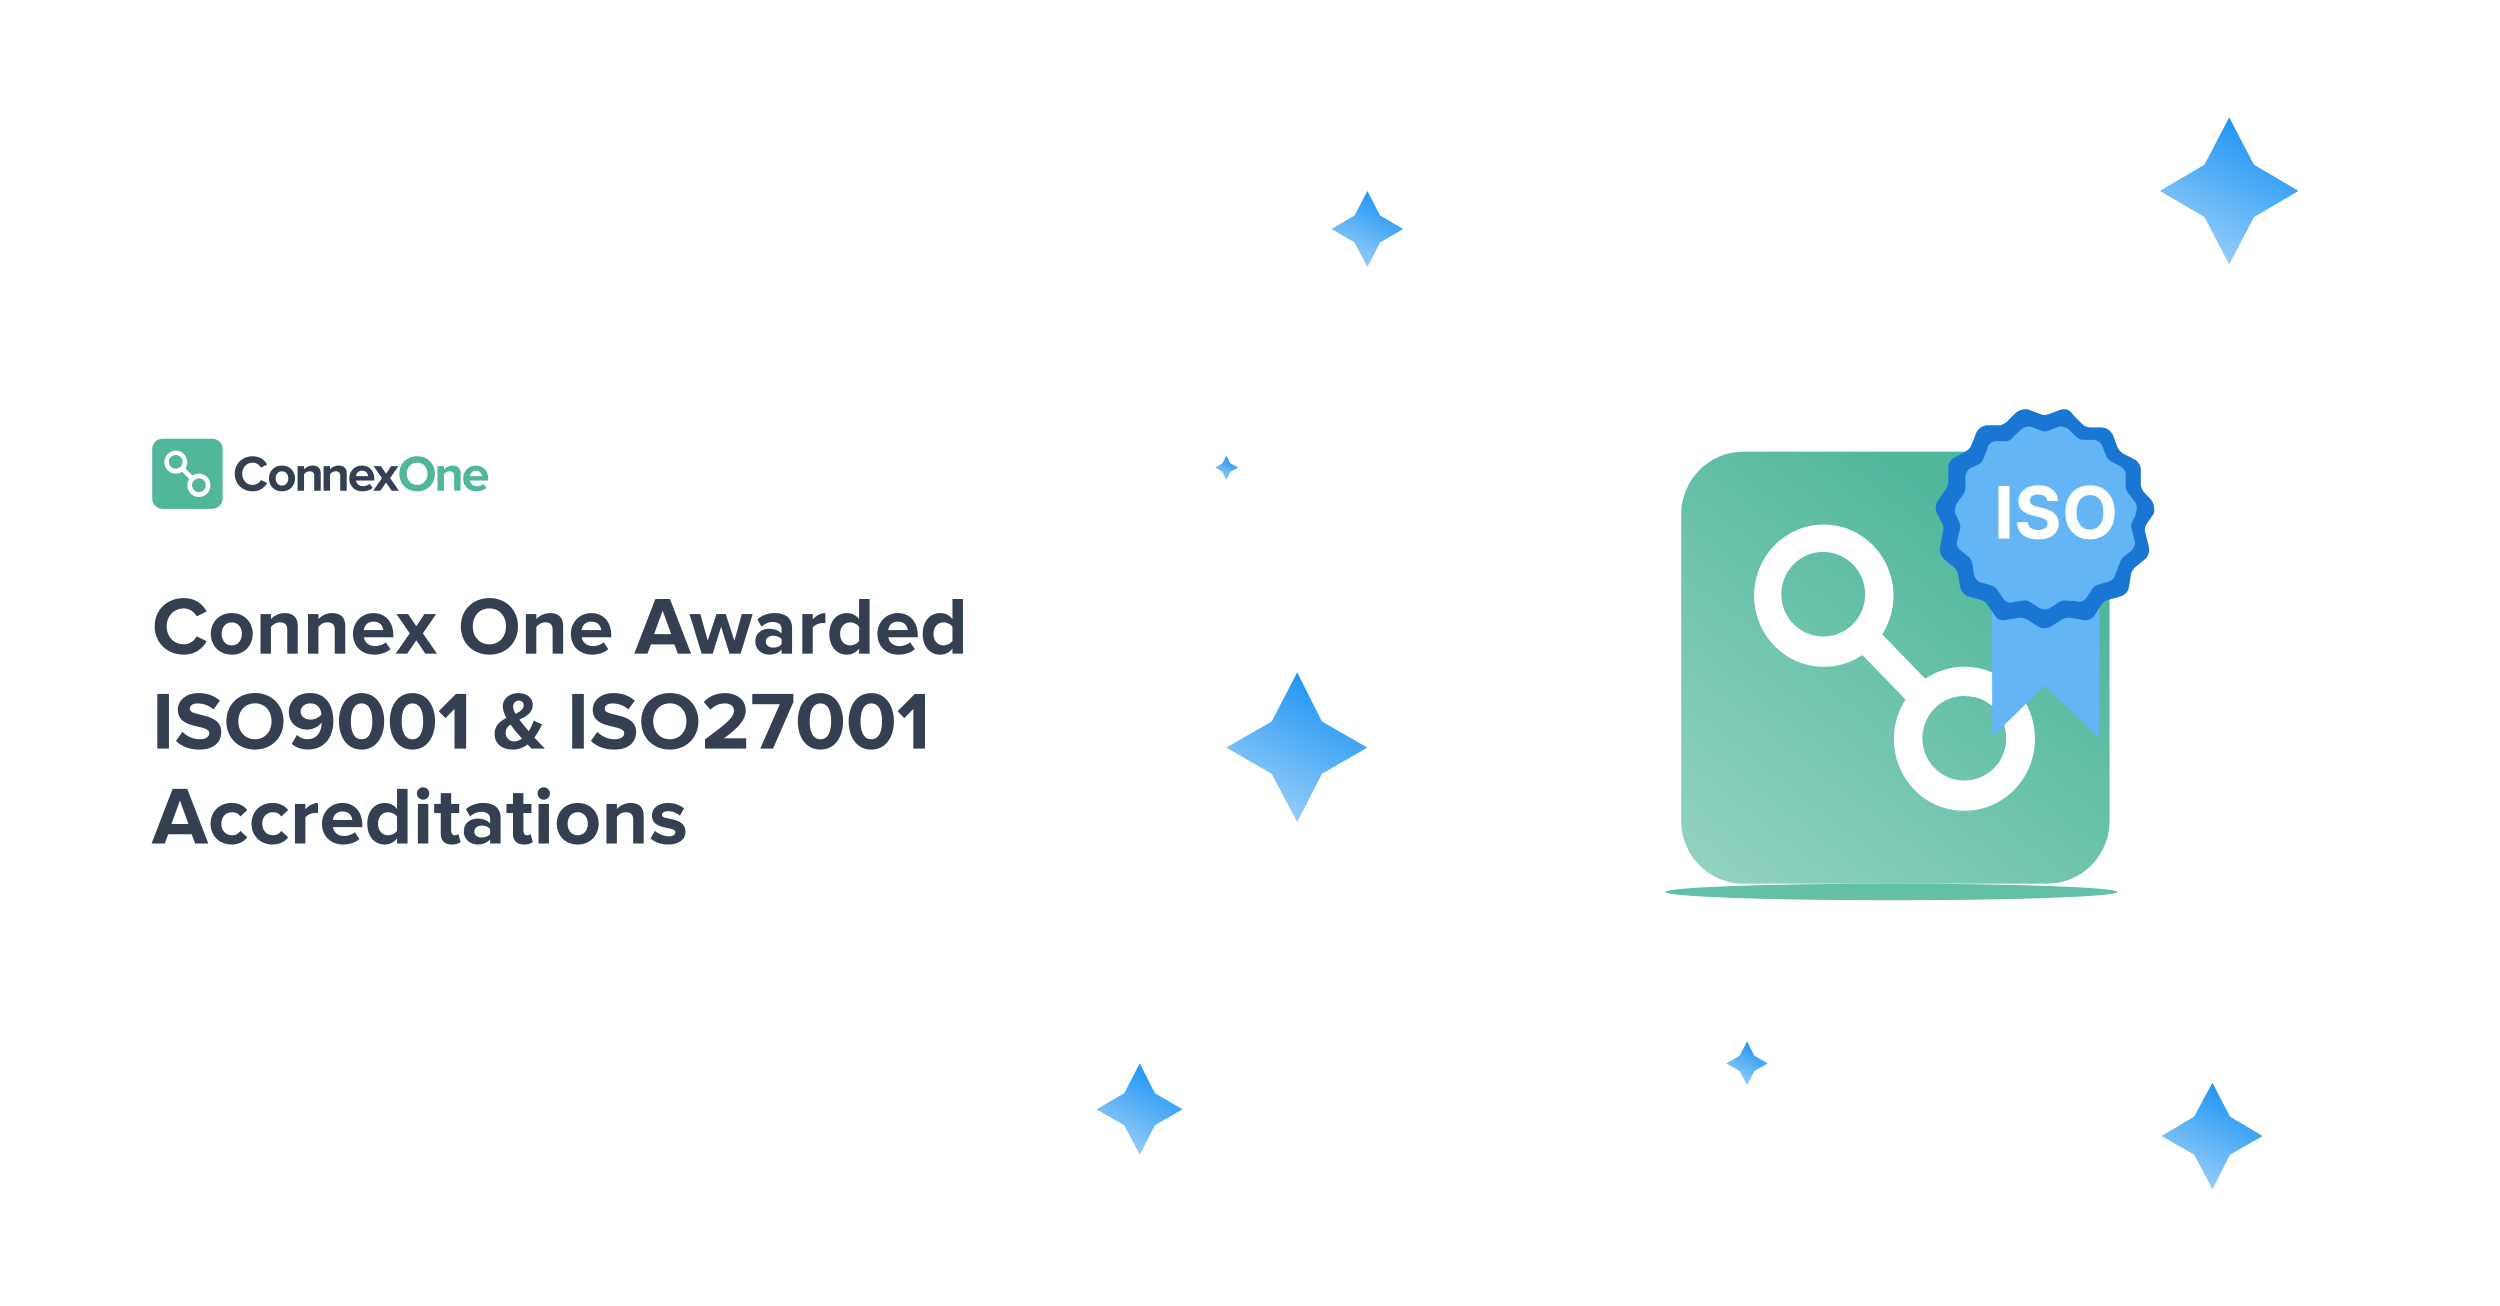
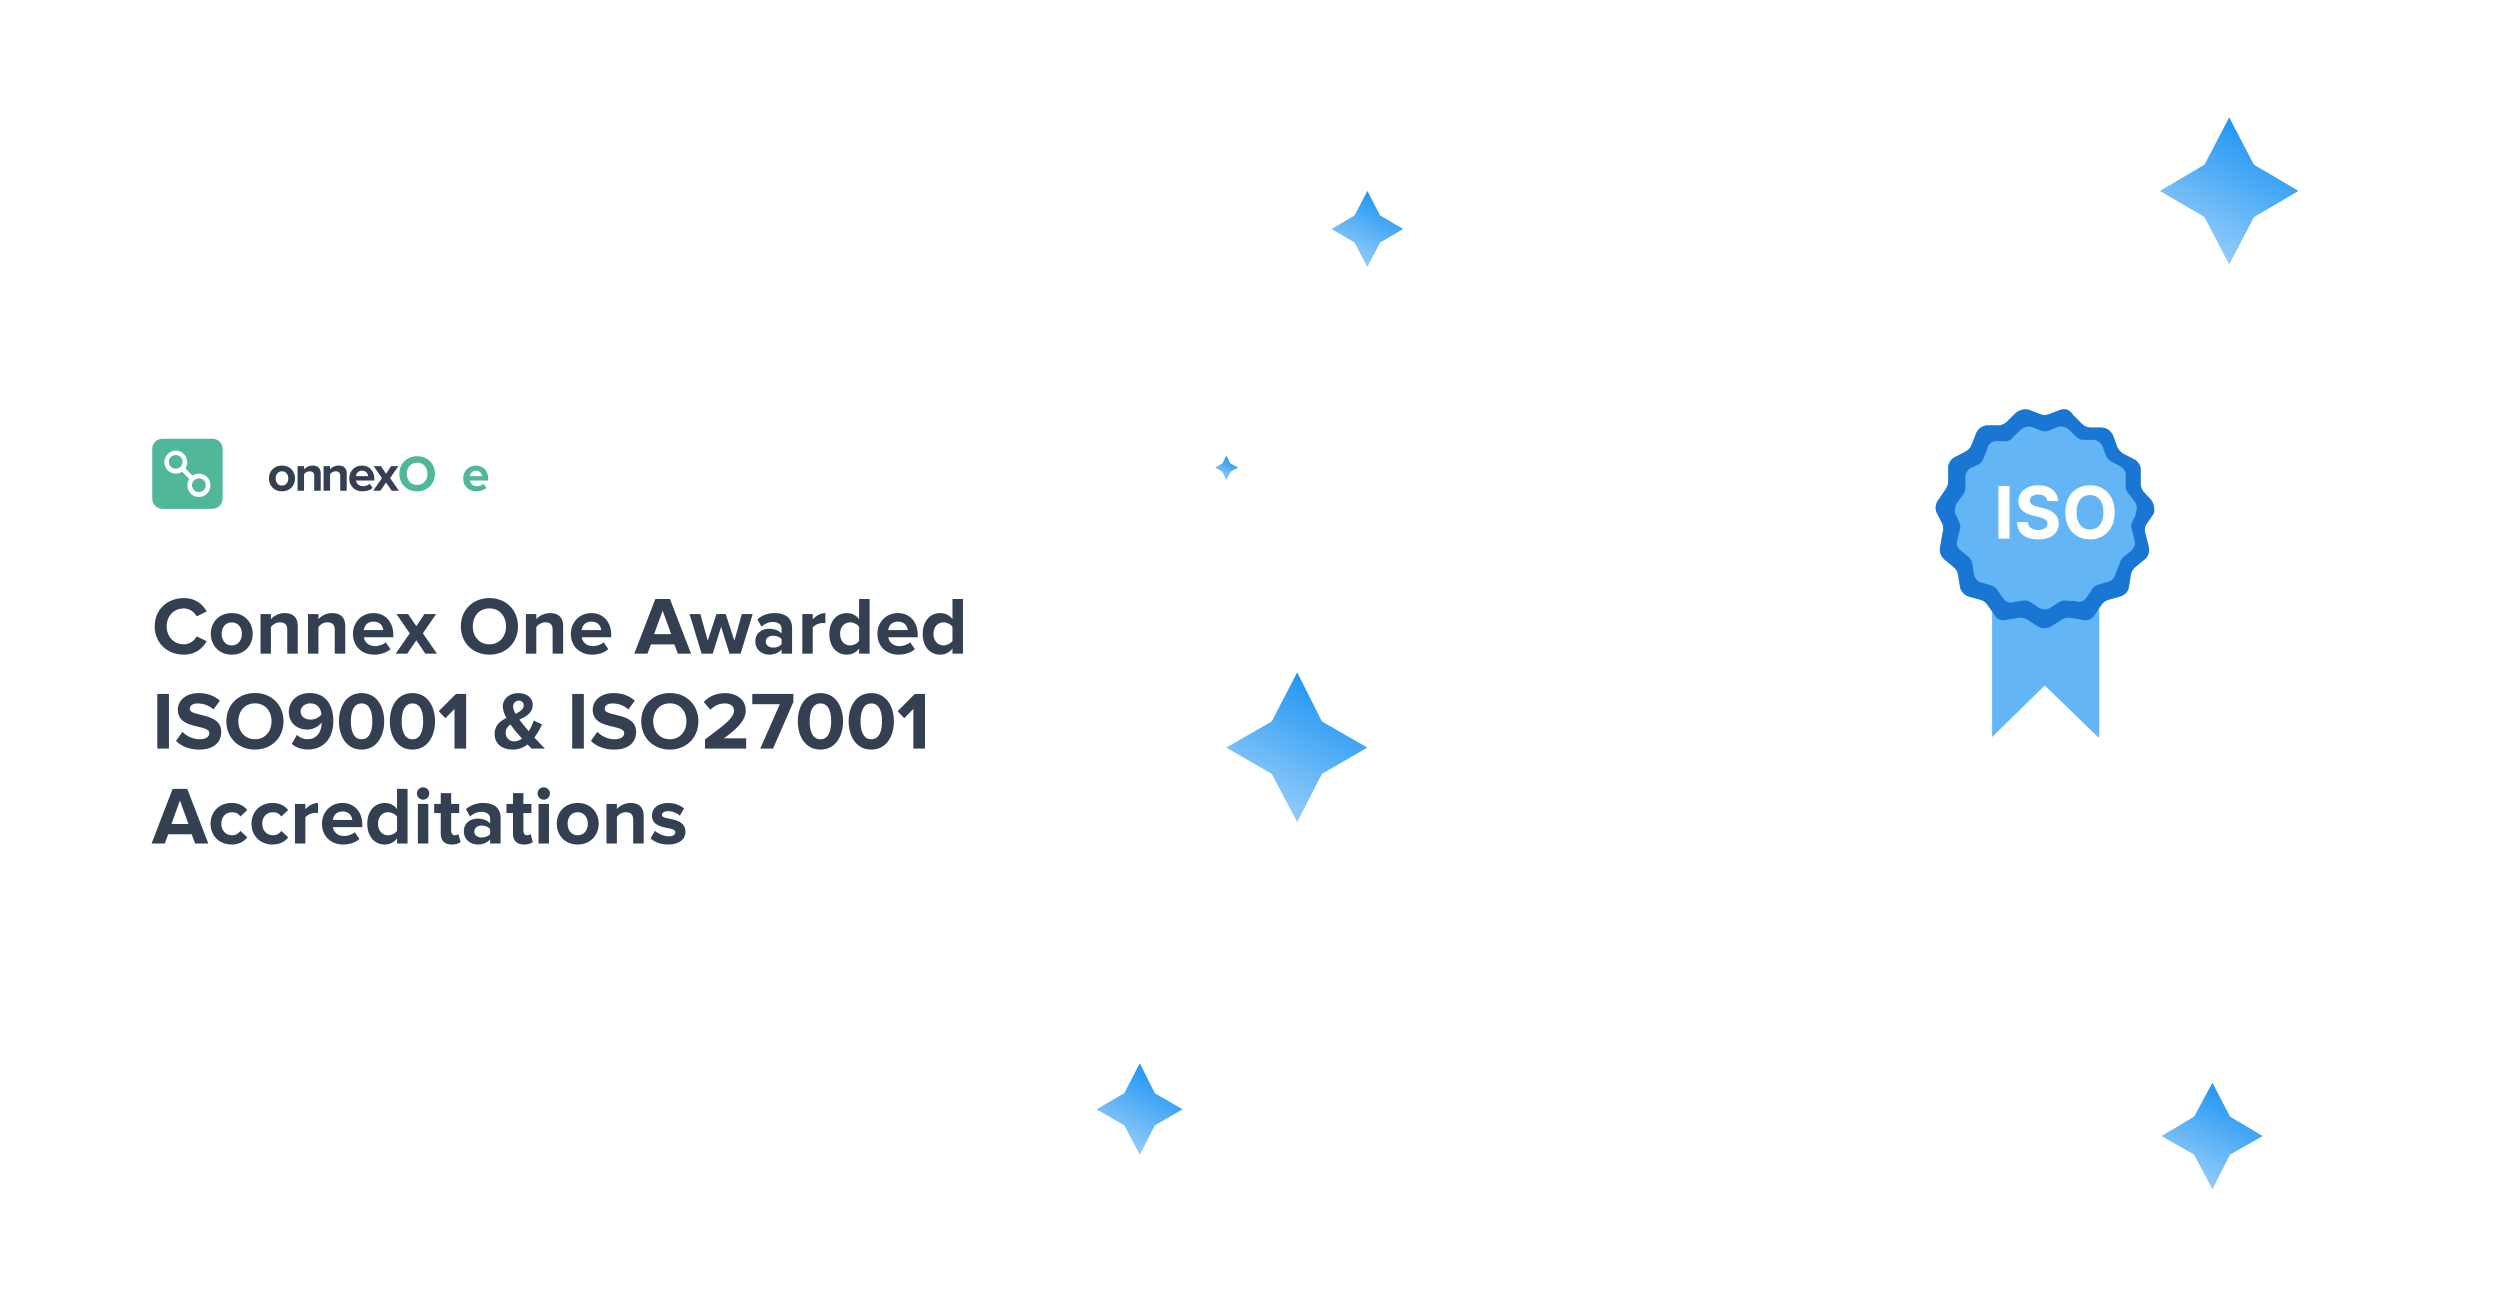
<svg xmlns="http://www.w3.org/2000/svg" width="1975" height="1032" viewBox="0 0 1975 1032" fill="none">
  <g clip-path="url(#clip0_2306_42195)">
    <rect width="1975" height="1032" fill="white" />
    <path d="M145.264 517.18C132.243 517.18 122.203 508.111 122.203 494.831C122.203 481.486 132.243 472.482 145.264 472.482C154.722 472.482 160.228 477.599 163.273 483.041L155.37 486.928C153.556 483.429 149.669 480.644 145.264 480.644C137.361 480.644 131.66 486.668 131.66 494.831C131.66 502.993 137.361 509.017 145.264 509.017C149.669 509.017 153.556 506.232 155.37 502.734L163.273 506.556C160.228 511.933 154.722 517.18 145.264 517.18ZM183.065 517.18C172.765 517.18 166.546 509.6 166.546 500.726C166.546 491.851 172.765 484.336 183.065 484.336C193.429 484.336 199.648 491.851 199.648 500.726C199.648 509.6 193.429 517.18 183.065 517.18ZM183.065 509.86C188.247 509.86 191.097 505.649 191.097 500.726C191.097 495.867 188.247 491.657 183.065 491.657C177.947 491.657 175.097 495.867 175.097 500.726C175.097 505.649 177.947 509.86 183.065 509.86ZM235.225 516.402H226.933V497.487C226.933 493.146 224.666 491.657 221.168 491.657C217.929 491.657 215.467 493.47 214.042 495.284V516.402H205.815V485.114H214.042V489.13C216.05 486.798 219.937 484.336 224.99 484.336C231.921 484.336 235.225 488.223 235.225 494.312V516.402ZM272.739 516.402H264.447V497.487C264.447 493.146 262.18 491.657 258.682 491.657C255.443 491.657 252.981 493.47 251.556 495.284V516.402H243.329V485.114H251.556V489.13C253.564 486.798 257.451 484.336 262.504 484.336C269.435 484.336 272.739 488.223 272.739 494.312V516.402ZM295.548 517.18C286.025 517.18 278.835 510.767 278.835 500.726C278.835 491.657 285.572 484.336 295.03 484.336C304.423 484.336 310.706 491.333 310.706 501.503V503.446H287.45C288.033 507.268 291.143 510.443 296.455 510.443C299.111 510.443 302.738 509.341 304.747 507.398L308.439 512.839C305.33 515.69 300.406 517.18 295.548 517.18ZM302.803 497.746C302.544 494.766 300.471 491.073 295.03 491.073C289.912 491.073 287.709 494.636 287.386 497.746H302.803ZM345.217 516.402H336.018L328.892 505.843L321.702 516.402H312.568L323.71 500.337L313.215 485.114H322.414L328.892 494.701L335.305 485.114H344.504L334.075 500.337L345.217 516.402ZM386.659 517.18C373.573 517.18 364.051 507.851 364.051 494.831C364.051 481.81 373.573 472.482 386.659 472.482C399.68 472.482 409.202 481.81 409.202 494.831C409.202 507.851 399.68 517.18 386.659 517.18ZM386.659 509.017C394.627 509.017 399.744 502.863 399.744 494.831C399.744 486.733 394.627 480.644 386.659 480.644C378.626 480.644 373.509 486.733 373.509 494.831C373.509 502.863 378.626 509.017 386.659 509.017ZM444.873 516.402H436.581V497.487C436.581 493.146 434.314 491.657 430.816 491.657C427.577 491.657 425.115 493.47 423.69 495.284V516.402H415.463V485.114H423.69V489.13C425.698 486.798 429.585 484.336 434.638 484.336C441.569 484.336 444.873 488.223 444.873 494.312V516.402ZM467.682 517.18C458.159 517.18 450.969 510.767 450.969 500.726C450.969 491.657 457.706 484.336 467.164 484.336C476.557 484.336 482.84 491.333 482.84 501.503V503.446H459.585C460.168 507.268 463.277 510.443 468.589 510.443C471.245 510.443 474.873 509.341 476.881 507.398L480.573 512.839C477.464 515.69 472.541 517.18 467.682 517.18ZM474.937 497.746C474.678 494.766 472.605 491.073 467.164 491.073C462.046 491.073 459.844 494.636 459.52 497.746H474.937ZM545.908 516.402H535.478L532.758 509.082H514.231L511.51 516.402H501.08L517.729 473.194H529.26L545.908 516.402ZM530.231 500.985L523.494 482.393L516.757 500.985H530.231ZM585.095 516.402H576.285L569.677 495.09L563.07 516.402H554.26L544.737 485.114H553.288L559.118 506.167L565.985 485.114H573.305L580.171 506.167L586.002 485.114H594.617L585.095 516.402ZM625.746 516.402H617.454V513.099C615.316 515.69 611.624 517.18 607.543 517.18C602.555 517.18 596.725 513.811 596.725 506.815C596.725 499.43 602.555 496.709 607.543 496.709C611.753 496.709 615.381 498.07 617.454 500.531V496.58C617.454 493.406 614.733 491.333 610.587 491.333C607.284 491.333 604.174 492.628 601.583 495.025L598.344 489.26C602.166 485.826 607.089 484.336 612.013 484.336C619.203 484.336 625.746 487.187 625.746 496.191V516.402ZM610.847 511.609C613.503 511.609 616.094 510.702 617.454 508.888V505.001C616.094 503.187 613.503 502.216 610.847 502.216C607.608 502.216 604.952 503.965 604.952 506.945C604.952 509.924 607.608 511.609 610.847 511.609ZM642.068 516.402H633.841V485.114H642.068V489.324C644.336 486.604 648.158 484.336 652.044 484.336V492.369C651.461 492.24 650.749 492.175 649.777 492.175C647.056 492.175 643.429 493.729 642.068 495.738V516.402ZM686.983 516.402H678.692V512.386C676.23 515.495 672.861 517.18 669.039 517.18C661.201 517.18 655.177 511.22 655.177 500.726C655.177 490.555 661.072 484.336 669.039 484.336C672.732 484.336 676.23 485.891 678.692 489.13V473.194H686.983V516.402ZM671.631 509.86C674.351 509.86 677.331 508.37 678.692 506.297V495.219C677.331 493.146 674.351 491.657 671.631 491.657C666.902 491.657 663.663 495.349 663.663 500.726C663.663 506.167 666.902 509.86 671.631 509.86ZM709.847 517.18C700.324 517.18 693.133 510.767 693.133 500.726C693.133 491.657 699.871 484.336 709.328 484.336C718.721 484.336 725.005 491.333 725.005 501.503V503.446H701.749C702.332 507.268 705.442 510.443 710.754 510.443C713.409 510.443 717.037 509.341 719.045 507.398L722.738 512.839C719.628 515.69 714.705 517.18 709.847 517.18ZM717.102 497.746C716.843 494.766 714.77 491.073 709.328 491.073C704.211 491.073 702.008 494.636 701.684 497.746H717.102ZM760.746 516.402H752.454V512.386C749.993 515.495 746.624 517.18 742.802 517.18C734.964 517.18 728.939 511.22 728.939 500.726C728.939 490.555 734.834 484.336 742.802 484.336C746.495 484.336 749.993 485.891 752.454 489.13V473.194H760.746V516.402ZM745.393 509.86C748.114 509.86 751.094 508.37 752.454 506.297V495.219C751.094 493.146 748.114 491.657 745.393 491.657C740.665 491.657 737.426 495.349 737.426 500.726C737.426 506.167 740.665 509.86 745.393 509.86ZM133.474 591.402H124.275V548.194H133.474V591.402ZM157.469 592.18C149.113 592.18 143.153 589.394 139.072 585.313L144.125 578.123C147.169 581.297 151.898 584.017 157.858 584.017C162.976 584.017 165.373 581.75 165.373 579.224C165.373 571.709 140.497 576.956 140.497 560.697C140.497 553.506 146.716 547.547 156.886 547.547C163.753 547.547 169.454 549.619 173.729 553.571L168.612 560.438C165.113 557.199 160.449 555.709 156.044 555.709C152.158 555.709 149.955 557.393 149.955 559.984C149.955 566.786 174.766 562.187 174.766 578.317C174.766 586.22 169.065 592.18 157.469 592.18ZM201.43 592.18C188.344 592.18 178.821 582.851 178.821 569.831C178.821 556.81 188.344 547.482 201.43 547.482C214.45 547.482 223.973 556.81 223.973 569.831C223.973 582.851 214.45 592.18 201.43 592.18ZM201.43 584.017C209.397 584.017 214.515 577.863 214.515 569.831C214.515 561.733 209.397 555.644 201.43 555.644C193.397 555.644 188.279 561.733 188.279 569.831C188.279 577.863 193.397 584.017 201.43 584.017ZM243.19 592.115C237.942 592.115 233.537 590.366 230.493 587.645L234.574 580.584C236.906 582.787 239.368 583.953 243.19 583.953C250.315 583.953 254.008 577.928 254.008 571.774C254.008 571.45 254.008 571.126 254.008 570.802C251.935 573.717 247.595 576.373 242.866 576.373C235.092 576.373 228.161 571.515 228.161 562.316C228.161 553.895 234.833 547.482 244.68 547.482C257.83 547.482 263.336 557.587 263.336 569.766C263.336 582.851 255.951 592.115 243.19 592.115ZM245.457 568.47C248.761 568.47 251.87 566.98 253.943 564.389C253.554 560.243 251.222 555.644 245.198 555.644C240.21 555.644 237.489 559.013 237.489 561.992C237.489 566.527 241.441 568.47 245.457 568.47ZM285.646 592.18C273.273 592.18 267.767 580.973 267.767 569.831C267.767 558.689 273.273 547.547 285.646 547.547C298.019 547.547 303.525 558.689 303.525 569.831C303.525 580.973 298.019 592.18 285.646 592.18ZM285.646 584.017C291.8 584.017 294.132 577.799 294.132 569.831C294.132 561.863 291.865 555.709 285.646 555.709C279.492 555.709 277.16 561.863 277.16 569.831C277.16 577.799 279.492 584.017 285.646 584.017ZM325.817 592.18C313.444 592.18 307.938 580.973 307.938 569.831C307.938 558.689 313.444 547.547 325.817 547.547C338.19 547.547 343.696 558.689 343.696 569.831C343.696 580.973 338.19 592.18 325.817 592.18ZM325.817 584.017C331.971 584.017 334.303 577.799 334.303 569.831C334.303 561.863 332.036 555.709 325.817 555.709C319.663 555.709 317.331 561.863 317.331 569.831C317.331 577.799 319.663 584.017 325.817 584.017ZM368.255 591.402H359.057V560.049L351.866 567.369L346.619 561.863L360.223 548.194H368.255V591.402ZM430.507 591.402H420.012C419.105 590.56 418.004 589.459 416.773 588.163C413.534 590.625 409.583 592.18 404.983 592.18C397.08 592.18 390.732 588.034 390.732 579.677C390.732 573.134 395.072 569.701 400.06 567.175C398.311 564.001 397.21 560.826 397.21 557.911C397.21 552.081 402.327 547.547 409.518 547.547C415.607 547.547 420.854 550.85 420.854 556.68C420.854 563.288 415.607 566.073 410.295 568.535C411.591 570.284 412.887 571.904 413.988 573.199C415.219 574.754 416.449 576.244 417.68 577.669C419.494 574.819 420.854 571.774 421.632 569.248L428.175 572.292C426.62 575.726 424.676 579.418 422.15 582.657C424.741 585.507 427.527 588.358 430.507 591.402ZM406.149 585.702C408.352 585.702 410.49 584.86 412.368 583.499C410.425 581.361 408.611 579.289 407.575 577.993C406.149 576.244 404.595 574.301 403.234 572.292C400.967 573.912 399.477 575.92 399.477 578.9C399.477 583.111 402.587 585.702 406.149 585.702ZM405.372 558.106C405.372 559.855 406.085 561.863 407.251 563.936C410.878 562.187 413.729 560.308 413.729 557.134C413.729 554.867 412.044 553.506 409.907 553.506C407.38 553.506 405.372 555.385 405.372 558.106ZM461.231 591.402H452.033V548.194H461.231V591.402ZM485.227 592.18C476.87 592.18 470.91 589.394 466.829 585.313L471.882 578.123C474.927 581.297 479.656 584.017 485.615 584.017C490.733 584.017 493.13 581.75 493.13 579.224C493.13 571.709 468.254 576.956 468.254 560.697C468.254 553.506 474.473 547.547 484.644 547.547C491.51 547.547 497.211 549.619 501.486 553.571L496.369 560.438C492.871 557.199 488.207 555.709 483.802 555.709C479.915 555.709 477.712 557.393 477.712 559.984C477.712 566.786 502.523 562.187 502.523 578.317C502.523 586.22 496.822 592.18 485.227 592.18ZM529.187 592.18C516.101 592.18 506.579 582.851 506.579 569.831C506.579 556.81 516.101 547.482 529.187 547.482C542.207 547.482 551.73 556.81 551.73 569.831C551.73 582.851 542.207 592.18 529.187 592.18ZM529.187 584.017C537.155 584.017 542.272 577.863 542.272 569.831C542.272 561.733 537.155 555.644 529.187 555.644C521.154 555.644 516.036 561.733 516.036 569.831C516.036 577.863 521.154 584.017 529.187 584.017ZM589.474 591.402H556.954V584.147C574.639 571.062 579.822 566.657 579.822 561.345C579.822 557.523 576.388 555.709 572.825 555.709C567.902 555.709 564.145 557.652 561.23 560.697L555.983 554.607C560.193 549.749 566.607 547.547 572.631 547.547C581.895 547.547 589.15 552.729 589.15 561.345C589.15 568.729 583.061 575.143 571.854 583.305H589.474V591.402ZM610.696 591.402H600.591L616.073 556.292H594.307V548.194H626.762V554.607L610.696 591.402ZM648.134 592.18C635.761 592.18 630.255 580.973 630.255 569.831C630.255 558.689 635.761 547.547 648.134 547.547C660.507 547.547 666.013 558.689 666.013 569.831C666.013 580.973 660.507 592.18 648.134 592.18ZM648.134 584.017C654.288 584.017 656.62 577.799 656.62 569.831C656.62 561.863 654.353 555.709 648.134 555.709C641.98 555.709 639.648 561.863 639.648 569.831C639.648 577.799 641.98 584.017 648.134 584.017ZM688.305 592.18C675.932 592.18 670.426 580.973 670.426 569.831C670.426 558.689 675.932 547.547 688.305 547.547C700.678 547.547 706.184 558.689 706.184 569.831C706.184 580.973 700.678 592.18 688.305 592.18ZM688.305 584.017C694.459 584.017 696.791 577.799 696.791 569.831C696.791 561.863 694.524 555.709 688.305 555.709C682.151 555.709 679.819 561.863 679.819 569.831C679.819 577.799 682.151 584.017 688.305 584.017ZM730.743 591.402H721.544V560.049L714.354 567.369L709.107 561.863L722.71 548.194H730.743V591.402ZM164.568 666.402H154.139L151.418 659.082H132.891L130.17 666.402H119.741L136.389 623.194H147.92L164.568 666.402ZM148.892 650.985L142.155 632.393L135.418 650.985H148.892ZM182.94 667.18C173.352 667.18 166.356 660.378 166.356 650.726C166.356 641.138 173.352 634.336 182.94 634.336C189.353 634.336 193.239 637.122 195.312 639.972L189.936 645.025C188.446 642.823 186.178 641.657 183.328 641.657C178.34 641.657 174.842 645.284 174.842 650.726C174.842 656.167 178.34 659.86 183.328 659.86C186.178 659.86 188.446 658.564 189.936 656.426L195.312 661.479C193.239 664.329 189.353 667.18 182.94 667.18ZM215.266 667.18C205.679 667.18 198.682 660.378 198.682 650.726C198.682 641.138 205.679 634.336 215.266 634.336C221.679 634.336 225.566 637.122 227.639 639.972L222.262 645.025C220.772 642.823 218.505 641.657 215.655 641.657C210.667 641.657 207.169 645.284 207.169 650.726C207.169 656.167 210.667 659.86 215.655 659.86C218.505 659.86 220.772 658.564 222.262 656.426L227.639 661.479C225.566 664.329 221.679 667.18 215.266 667.18ZM241.244 666.402H233.017V635.114H241.244V639.324C243.512 636.604 247.334 634.336 251.22 634.336V642.369C250.637 642.24 249.925 642.175 248.953 642.175C246.232 642.175 242.605 643.729 241.244 645.738V666.402ZM271.066 667.18C261.543 667.18 254.352 660.767 254.352 650.726C254.352 641.657 261.09 634.336 270.547 634.336C279.94 634.336 286.224 641.333 286.224 651.503V653.446H262.968C263.551 657.268 266.661 660.443 271.973 660.443C274.629 660.443 278.256 659.341 280.264 657.398L283.957 662.839C280.847 665.69 275.924 667.18 271.066 667.18ZM278.321 647.746C278.062 644.766 275.989 641.073 270.547 641.073C265.43 641.073 263.227 644.636 262.903 647.746H278.321ZM321.965 666.402H313.673V662.386C311.212 665.495 307.843 667.18 304.021 667.18C296.183 667.18 290.158 661.22 290.158 650.726C290.158 640.555 296.053 634.336 304.021 634.336C307.714 634.336 311.212 635.891 313.673 639.13V623.194H321.965V666.402ZM306.612 659.86C309.333 659.86 312.313 658.37 313.673 656.297V645.219C312.313 643.146 309.333 641.657 306.612 641.657C301.884 641.657 298.645 645.349 298.645 650.726C298.645 656.167 301.884 659.86 306.612 659.86ZM334.205 631.745C331.549 631.745 329.346 629.543 329.346 626.822C329.346 624.101 331.549 621.963 334.205 621.963C336.925 621.963 339.128 624.101 339.128 626.822C339.128 629.543 336.925 631.745 334.205 631.745ZM338.35 666.402H330.123V635.114H338.35V666.402ZM357.002 667.18C351.237 667.18 348.192 664.2 348.192 658.564V642.304H343.01V635.114H348.192V626.563H356.419V635.114H362.768V642.304H356.419V656.361C356.419 658.37 357.456 659.86 359.27 659.86C360.501 659.86 361.667 659.406 362.12 658.888L363.869 665.172C362.638 666.273 360.436 667.18 357.002 667.18ZM395.474 666.402H387.183V663.099C385.045 665.69 381.353 667.18 377.271 667.18C372.283 667.18 366.453 663.811 366.453 656.815C366.453 649.43 372.283 646.709 377.271 646.709C381.482 646.709 385.11 648.07 387.183 650.531V646.58C387.183 643.406 384.462 641.333 380.316 641.333C377.012 641.333 373.903 642.628 371.312 645.025L368.073 639.26C371.895 635.826 376.818 634.336 381.741 634.336C388.932 634.336 395.474 637.187 395.474 646.191V666.402ZM380.575 661.609C383.231 661.609 385.822 660.702 387.183 658.888V655.001C385.822 653.187 383.231 652.216 380.575 652.216C377.336 652.216 374.68 653.965 374.68 656.945C374.68 659.924 377.336 661.609 380.575 661.609ZM414.064 667.18C408.299 667.18 405.254 664.2 405.254 658.564V642.304H400.072V635.114H405.254V626.563H413.481V635.114H419.83V642.304H413.481V656.361C413.481 658.37 414.518 659.86 416.331 659.86C417.562 659.86 418.728 659.406 419.182 658.888L420.931 665.172C419.7 666.273 417.498 667.18 414.064 667.18ZM429.539 631.745C426.883 631.745 424.681 629.543 424.681 626.822C424.681 624.101 426.883 621.963 429.539 621.963C432.26 621.963 434.463 624.101 434.463 626.822C434.463 629.543 432.26 631.745 429.539 631.745ZM433.685 666.402H425.458V635.114H433.685V666.402ZM456.354 667.18C446.054 667.18 439.835 659.6 439.835 650.726C439.835 641.851 446.054 634.336 456.354 634.336C466.718 634.336 472.937 641.851 472.937 650.726C472.937 659.6 466.718 667.18 456.354 667.18ZM456.354 659.86C461.536 659.86 464.386 655.649 464.386 650.726C464.386 645.867 461.536 641.657 456.354 641.657C451.236 641.657 448.386 645.867 448.386 650.726C448.386 655.649 451.236 659.86 456.354 659.86ZM508.514 666.402H500.222V647.487C500.222 643.146 497.955 641.657 494.457 641.657C491.218 641.657 488.756 643.47 487.331 645.284V666.402H479.104V635.114H487.331V639.13C489.339 636.798 493.226 634.336 498.279 634.336C505.21 634.336 508.514 638.223 508.514 644.312V666.402ZM527.89 667.18C522.448 667.18 517.201 665.366 513.897 662.321L517.46 656.361C519.792 658.564 524.392 660.702 528.278 660.702C531.841 660.702 533.525 659.341 533.525 657.398C533.525 652.28 514.998 656.491 514.998 644.183C514.998 638.936 519.533 634.336 527.825 634.336C533.072 634.336 537.283 636.15 540.392 638.612L537.088 644.442C535.21 642.499 531.647 640.814 527.825 640.814C524.845 640.814 522.902 642.11 522.902 643.859C522.902 648.458 541.493 644.572 541.493 657.204C541.493 662.969 536.57 667.18 527.89 667.18Z" fill="#343F51" />
    <g clip-path="url(#clip1_2306_42195)">
-       <path d="M199.566 388.162C205.701 388.162 209.091 384.906 211.028 381.57L206.104 379.198C204.974 381.409 202.553 383.098 199.566 383.098C194.884 383.098 191.333 379.359 191.333 374.294C191.333 369.229 194.884 365.491 199.566 365.491C202.553 365.491 204.974 367.219 206.104 369.39L211.028 366.978C209.131 363.642 205.701 360.426 199.566 360.426C191.696 360.426 185.44 366.054 185.44 374.294C185.44 382.535 191.696 388.162 199.566 388.162Z" fill="#343F51" />
      <path d="M222.738 388.162C229.196 388.162 233.07 383.499 233.07 377.951C233.07 372.444 229.196 367.781 222.738 367.781C216.321 367.781 212.447 372.444 212.447 377.951C212.447 383.499 216.321 388.162 222.738 388.162ZM222.738 383.619C219.55 383.619 217.774 381.007 217.774 377.951C217.774 374.937 219.55 372.324 222.738 372.324C225.927 372.324 227.743 374.937 227.743 377.951C227.743 381.007 225.927 383.619 222.738 383.619Z" fill="#343F51" />
      <path d="M253.357 387.679V373.972C253.357 370.193 251.299 367.781 247.02 367.781C243.832 367.781 241.451 369.309 240.2 370.796V368.264H235.074V387.679H240.2V374.615C241.047 373.449 242.621 372.324 244.639 372.324C246.819 372.324 248.231 373.248 248.231 375.941V387.679H253.357Z" fill="#343F51" />
      <path d="M273.904 387.679V373.972C273.904 370.193 271.846 367.781 267.567 367.781C264.379 367.781 261.998 369.309 260.747 370.796V368.264H255.621V387.679H260.747V374.615C261.594 373.449 263.168 372.324 265.186 372.324C267.366 372.324 268.778 373.248 268.778 375.941V387.679H273.904Z" fill="#343F51" />
      <path d="M275.903 377.951C275.903 384.182 280.383 388.162 286.316 388.162C289.343 388.162 292.37 387.277 294.347 385.469L292.087 382.172C290.836 383.378 288.697 384.102 286.881 384.102C283.571 384.102 281.594 382.052 281.271 379.6H295.76V378.474C295.76 372.123 291.805 367.781 285.993 367.781C280.06 367.781 275.903 372.324 275.903 377.951ZM285.993 371.841C289.383 371.841 290.675 374.293 290.795 376.142H281.19C281.432 374.213 282.804 371.841 285.993 371.841Z" fill="#343F51" />
      <path d="M315.159 387.679L308.177 377.71L314.715 368.264H308.984L304.988 374.253L300.952 368.264H295.222L301.719 377.71L294.818 387.679H300.508L304.988 381.127L309.428 387.679H315.159Z" fill="#343F51" />
      <path d="M315.469 374.294C315.469 382.374 321.402 388.162 329.514 388.162C337.667 388.162 343.599 382.374 343.599 374.294C343.599 366.214 337.667 360.426 329.514 360.426C321.402 360.426 315.469 366.214 315.469 374.294ZM337.707 374.294C337.707 379.279 334.479 383.098 329.514 383.098C324.55 383.098 321.362 379.279 321.362 374.294C321.362 369.269 324.55 365.491 329.514 365.491C334.479 365.491 337.707 369.269 337.707 374.294Z" fill="#50B79B" />
-       <path d="M363.89 387.679V373.972C363.89 370.193 361.832 367.781 357.554 367.781C354.365 367.781 351.984 369.309 350.733 370.796V368.264H345.608V387.679H350.733V374.615C351.581 373.449 353.155 372.324 355.172 372.324C357.352 372.324 358.765 373.248 358.765 375.941V387.679H363.89Z" fill="#50B79B" />
      <path d="M365.893 377.951C365.893 384.182 370.373 388.162 376.306 388.162C379.333 388.162 382.359 387.277 384.337 385.469L382.077 382.172C380.826 383.378 378.687 384.102 376.871 384.102C373.561 384.102 371.584 382.052 371.261 379.6H385.75V378.474C385.75 372.123 381.794 367.781 375.983 367.781C370.05 367.781 365.893 372.324 365.893 377.951ZM375.983 371.841C379.373 371.841 380.664 374.293 380.785 376.142H371.18C371.422 374.213 372.794 371.841 375.983 371.841Z" fill="#50B79B" />
      <path d="M167.785 346.604H128.338C123.877 346.604 120.261 350.205 120.261 354.649V393.939C120.261 398.382 123.877 401.984 128.338 401.984H167.785C172.246 401.984 175.863 398.382 175.863 393.939V354.649C175.863 350.205 172.246 346.604 167.785 346.604Z" fill="#50B79B" />
      <path d="M162.562 383.404C162.549 384.473 162.219 385.514 161.613 386.396C161.008 387.279 160.154 387.963 159.158 388.363C158.163 388.763 157.071 388.861 156.02 388.645C154.969 388.429 154.006 387.908 153.252 387.147C152.497 386.387 151.985 385.421 151.781 384.372C151.576 383.323 151.688 382.237 152.101 381.25C152.515 380.264 153.212 379.421 154.105 378.829C154.998 378.236 156.048 377.92 157.121 377.92L157.312 377.947C160.304 377.947 162.562 380.359 162.562 383.404ZM144.257 364.948C144.244 366.017 143.914 367.058 143.308 367.941C142.703 368.823 141.848 369.508 140.853 369.908C139.858 370.308 138.766 370.406 137.715 370.19C136.664 369.974 135.701 369.452 134.946 368.692C134.192 367.932 133.68 366.966 133.476 365.917C133.271 364.868 133.382 363.781 133.796 362.795C134.21 361.809 134.907 360.966 135.8 360.374C136.693 359.781 137.743 359.465 138.816 359.465C139.535 359.469 140.246 359.614 140.908 359.892C141.571 360.17 142.172 360.575 142.677 361.084C143.182 361.593 143.582 362.197 143.853 362.86C144.124 363.523 144.261 364.233 144.257 364.948ZM166.283 383.404C166.283 378.306 162.186 374.172 157.128 374.169C155.32 374.179 153.555 374.717 152.052 375.716L146.469 370.031C147.777 368.004 148.232 365.547 147.736 363.189C147.24 360.831 145.832 358.762 143.818 357.429C142.823 356.778 141.708 356.33 140.538 356.112C139.368 355.894 138.167 355.909 137.003 356.158C135.839 356.407 134.736 356.883 133.759 357.56C132.782 358.237 131.95 359.101 131.311 360.101C129.998 362.13 129.54 364.592 130.037 366.954C130.534 369.316 131.945 371.388 133.965 372.721C135.44 373.689 137.17 374.201 138.936 374.192C140.702 374.183 142.427 373.654 143.892 372.672L149.495 378.377C148.16 380.422 147.685 382.908 148.172 385.298C148.66 387.688 150.071 389.792 152.101 391.156L152.124 391.17C153.638 392.144 155.407 392.652 157.209 392.629C162.24 392.598 166.298 388.473 166.283 383.404Z" fill="white" />
    </g>
    <g clip-path="url(#clip2_2306_42195)">
      <path d="M1024.79 531.125L1044.3 569.894L1080.17 590.615L1044.3 611.336L1024.79 649.436L1004.66 611.336L968.788 590.615L1004.66 569.894L1024.79 531.125Z" fill="url(#paint0_linear_2306_42195)" />
      <path d="M1080.19 150.828L1090.25 170.212L1108.5 180.907L1090.25 191.602L1080.19 210.986L1070.12 191.602L1051.87 180.907L1070.12 170.212L1080.19 150.828Z" fill="url(#paint1_linear_2306_42195)" />
      <path d="M1761.07 92.666L1780.57 130.098L1815.81 150.819L1780.57 171.54L1761.07 208.972L1741.56 171.54L1706.32 150.819L1741.56 130.098L1761.07 92.666Z" fill="url(#paint2_linear_2306_42195)" />
      <path d="M1747.82 855.348L1761.67 882.085L1787.47 897.458L1761.67 912.164L1747.82 939.569L1733.35 912.164L1707.55 897.458L1733.35 882.085L1747.82 855.348Z" fill="url(#paint3_linear_2306_42195)" />
      <path d="M968.81 360.037L971.956 366.053L978.248 369.395L971.956 372.737L968.81 379.421L965.663 372.737L960 369.395L965.663 366.053L968.81 360.037Z" fill="url(#paint4_linear_2306_42195)" />
    </g>
    <path d="M900.432 840L912.348 863.682L934.257 876.339L912.348 888.996L900.432 912.27L888.132 888.996L866.222 876.339L888.132 863.682L900.432 840Z" fill="url(#paint5_linear_2306_42195)" />
-     <path d="M1380.21 822.654L1385.93 834.022L1396.44 840.098L1385.93 846.174L1380.21 857.346L1374.3 846.174L1363.79 840.098L1374.3 834.022L1380.21 822.654Z" fill="url(#paint6_linear_2306_42195)" />
    <g filter="url(#filter0_f_2306_42195)">
-       <ellipse cx="1494.2" cy="704.655" rx="178.403" ry="6.58" fill="#3CAF8E" fill-opacity="0.8" />
-     </g>
-     <path d="M1617.41 356.836L1377.3 356.836C1350.15 356.836 1328.14 379.03 1328.14 406.408L1328.14 648.506C1328.14 675.884 1350.15 698.078 1377.3 698.078L1617.41 698.078C1644.56 698.078 1666.57 675.884 1666.57 648.506L1666.57 406.408C1666.57 379.03 1644.56 356.836 1617.41 356.836Z" fill="url(#paint7_linear_2306_42195)" />
+       </g>
    <path d="M1584.94 583.615C1584.86 590.206 1582.85 596.626 1579.16 602.065C1575.47 607.506 1570.27 611.726 1564.21 614.193C1558.15 616.66 1551.51 617.265 1545.11 615.931C1538.71 614.598 1532.84 611.384 1528.25 606.697C1523.66 602.009 1520.54 596.056 1519.29 589.586C1518.05 583.118 1518.73 576.42 1521.24 570.34C1523.76 564.257 1528.01 559.063 1533.45 555.41C1538.89 551.757 1545.27 549.808 1551.81 549.806L1552.97 549.973C1571.19 549.973 1584.94 564.844 1584.94 583.615ZM1473.48 469.832C1473.4 476.422 1471.39 482.841 1467.71 488.282C1464.02 493.723 1458.82 497.942 1452.76 500.409C1446.7 502.877 1440.05 503.481 1433.65 502.147C1427.25 500.814 1421.39 497.601 1416.8 492.913C1412.2 488.225 1409.09 482.272 1407.84 475.803C1406.6 469.333 1407.27 462.637 1409.79 456.555C1412.31 450.474 1416.56 445.28 1422 441.626C1427.43 437.973 1433.82 436.023 1440.36 436.023C1444.73 436.048 1449.06 436.943 1453.1 438.656C1457.13 440.369 1460.79 442.866 1463.86 446.006C1466.94 449.146 1469.37 452.866 1471.02 456.954C1472.67 461.042 1473.51 465.418 1473.48 469.832ZM1607.59 583.615C1607.59 552.185 1582.65 526.696 1551.85 526.682C1540.84 526.74 1530.1 530.057 1520.94 536.22L1486.95 501.167C1494.92 488.672 1497.69 473.52 1494.67 458.983C1491.65 444.446 1483.08 431.691 1470.81 423.472C1464.75 419.457 1457.97 416.696 1450.84 415.35C1443.72 414.005 1436.4 414.101 1429.32 415.635C1422.23 417.168 1415.52 420.107 1409.57 424.281C1403.62 428.455 1398.55 433.781 1394.66 439.948C1386.67 452.453 1383.88 467.633 1386.9 482.196C1389.93 496.76 1398.52 509.535 1410.82 517.753C1419.8 523.72 1430.33 526.875 1441.09 526.821C1451.84 526.767 1462.34 523.506 1471.26 517.449L1505.37 552.626C1497.25 565.234 1494.36 580.558 1497.32 595.296C1500.29 610.033 1508.88 623.004 1521.24 631.413L1521.38 631.496C1530.6 637.503 1541.37 640.632 1552.34 640.494C1582.97 640.301 1607.69 614.868 1607.59 583.615Z" fill="white" />
    <g filter="url(#filter1_d_2306_42195)">
      <path d="M1661.02 474.27V576.995H1659.95L1617.95 536.293L1576.39 576.995V474.27H1661.02Z" fill="#64B5F6" />
      <path d="M1704.09 400.406C1704.62 398.577 1704.62 396.636 1704.09 394.807C1703.83 392.927 1703.09 391.146 1701.94 389.638L1695.91 383.177C1694.47 381.255 1693.71 378.905 1693.75 376.501V367.025C1693.98 365.066 1693.52 363.09 1692.46 361.426C1691.56 359.722 1690.12 358.36 1688.37 357.55L1679.97 353.243C1677.86 351.992 1676.21 350.108 1675.23 347.859L1672 339.029C1671.18 337.302 1670 335.762 1668.56 334.506C1666.94 333.452 1665.09 332.789 1663.17 332.568H1653.91C1651.38 332.475 1648.98 331.393 1647.24 329.553L1640.56 322.877C1639.45 321.075 1637.89 319.592 1636.04 318.57C1634.14 318.037 1632.13 318.037 1630.22 318.57L1621.39 322.016C1619.18 322.881 1616.72 322.881 1614.5 322.016L1605.46 318.57C1603.63 318.031 1601.69 318.031 1599.86 318.57C1598.03 319.039 1596.34 319.923 1594.91 321.154L1588.23 327.83C1586.49 329.554 1584.21 330.62 1581.77 330.845H1572.51C1570.57 330.963 1568.71 331.634 1567.14 332.78C1565.58 333.925 1564.38 335.496 1563.68 337.306L1560.23 346.136C1559.33 348.428 1557.65 350.333 1555.49 351.52L1547.1 355.827C1545.34 356.637 1543.91 357.999 1543 359.703C1541.94 361.367 1541.49 363.343 1541.71 365.303V374.778C1541.76 377.182 1541 379.532 1539.56 381.454L1533.96 389.638C1532.81 391.146 1532.06 392.927 1531.81 394.807C1531.62 396.738 1531.99 398.681 1532.88 400.406L1537.19 408.805C1538.05 411.096 1538.05 413.621 1537.19 415.912L1535.47 426.249C1534.93 428.077 1534.93 430.021 1535.47 431.848C1536.05 433.658 1537.09 435.289 1538.48 436.586L1545.8 442.616C1547.72 444.109 1549.03 446.255 1549.46 448.646L1550.97 458.122C1551.27 459.967 1552.09 461.687 1553.34 463.075C1554.58 464.536 1556.23 465.587 1558.08 466.09L1567.34 468.674C1569.7 469.314 1571.71 470.862 1572.94 472.982L1574.66 475.351L1578.32 480.735C1578.76 481.6 1579.37 482.369 1580.11 482.997C1580.85 483.626 1581.7 484.101 1582.63 484.396C1584.39 484.916 1586.26 484.916 1588.01 484.396L1597.49 482.888C1599.89 482.635 1602.31 483.164 1604.38 484.396L1612.35 489.564C1613.97 490.554 1615.83 491.077 1617.73 491.077C1619.63 491.077 1621.5 490.554 1623.12 489.564L1631.09 484.396C1633.16 483.164 1635.58 482.635 1637.98 482.888L1647.45 484.396C1649.28 484.9 1651.22 484.9 1653.05 484.396C1654.85 483.68 1656.36 482.394 1657.36 480.735L1660.8 475.351L1662.53 472.982C1663.75 470.862 1665.76 469.314 1668.13 468.674L1677.17 466.09C1679.05 465.639 1680.77 464.669 1682.13 463.291C1683.43 461.851 1684.25 460.047 1684.49 458.122L1686 448.646C1686.44 446.255 1687.74 444.109 1689.66 442.616L1696.98 436.586C1698.49 435.388 1699.55 433.72 1700 431.848C1700.54 430.021 1700.54 428.077 1700 426.249L1697.63 416.989C1696.77 414.697 1696.77 412.173 1697.63 409.882L1704.09 400.406Z" fill="#64B5F6" />
      <path d="M1704.09 400.406C1704.62 398.577 1704.62 396.636 1704.09 394.807C1703.83 392.927 1703.09 391.146 1701.94 389.638L1695.91 383.177C1694.47 381.255 1693.71 378.905 1693.75 376.501V367.025C1693.98 365.066 1693.52 363.09 1692.46 361.426C1691.56 359.722 1690.12 358.36 1688.37 357.55L1679.97 353.243C1677.86 351.992 1676.21 350.108 1675.23 347.859L1672 339.029C1671.18 337.302 1670 335.762 1668.56 334.506C1666.94 333.452 1665.09 332.789 1663.17 332.568H1653.91C1651.38 332.475 1648.98 331.393 1647.24 329.553L1640.56 322.877C1639.45 321.075 1637.89 319.592 1636.04 318.57C1634.14 318.037 1632.13 318.037 1630.22 318.57L1621.39 322.016C1619.18 322.881 1616.72 322.881 1614.5 322.016L1605.46 318.57C1603.63 318.031 1601.69 318.031 1599.86 318.57C1598.03 319.039 1596.34 319.923 1594.91 321.154L1588.23 327.83C1586.49 329.554 1584.21 330.62 1581.77 330.845H1572.51C1570.57 330.963 1568.71 331.634 1567.14 332.78C1565.58 333.925 1564.38 335.496 1563.68 337.306L1560.23 346.136C1559.33 348.428 1557.65 350.333 1555.49 351.52L1547.1 355.827C1545.34 356.637 1543.91 357.999 1543 359.703C1541.94 361.367 1541.49 363.343 1541.71 365.303V374.778C1541.76 377.182 1541 379.532 1539.56 381.454L1533.96 389.638C1532.81 391.146 1532.06 392.927 1531.81 394.807C1531.62 396.738 1531.99 398.681 1532.88 400.406L1537.19 408.805C1538.05 411.096 1538.05 413.621 1537.19 415.912L1535.47 426.249C1534.93 428.077 1534.93 430.021 1535.47 431.848C1536.05 433.658 1537.09 435.289 1538.48 436.586L1545.8 442.616C1547.72 444.109 1549.03 446.255 1549.46 448.646L1550.97 458.122C1551.27 459.967 1552.09 461.687 1553.34 463.075C1554.58 464.536 1556.23 465.587 1558.08 466.09L1567.34 468.674C1569.7 469.314 1571.71 470.862 1572.94 472.982L1574.66 475.351L1578.32 480.735C1578.76 481.6 1579.37 482.369 1580.11 482.997C1580.85 483.626 1581.7 484.101 1582.63 484.396C1584.39 484.916 1586.26 484.916 1588.01 484.396L1597.49 482.888C1599.89 482.635 1602.31 483.164 1604.38 484.396L1612.35 489.564C1613.97 490.554 1615.83 491.077 1617.73 491.077C1619.63 491.077 1621.5 490.554 1623.12 489.564L1631.09 484.396C1633.16 483.164 1635.58 482.635 1637.98 482.888L1647.45 484.396C1649.28 484.9 1651.22 484.9 1653.05 484.396C1654.85 483.68 1656.36 482.394 1657.36 480.735L1660.8 475.351L1662.53 472.982C1663.75 470.862 1665.76 469.314 1668.13 468.674L1677.17 466.09C1679.05 465.639 1680.77 464.669 1682.13 463.291C1683.43 461.851 1684.25 460.047 1684.49 458.122L1686 448.646C1686.44 446.255 1687.74 444.109 1689.66 442.616L1696.98 436.586C1698.49 435.388 1699.55 433.72 1700 431.848C1700.54 430.021 1700.54 428.077 1700 426.249L1697.63 416.989C1696.77 414.697 1696.77 412.173 1697.63 409.882L1704.09 400.406ZM1690.31 400.406L1686.86 407.513C1686.45 408.464 1686.23 409.49 1686.23 410.528C1686.23 411.565 1686.45 412.592 1686.86 413.543L1688.8 421.296C1689.33 422.831 1689.33 424.498 1688.8 426.034C1688.36 427.56 1687.46 428.913 1686.22 429.91L1680.19 434.863C1679.36 435.473 1678.66 436.247 1678.14 437.136C1677.63 438.024 1677.3 439.01 1677.17 440.032L1673.94 447.785C1673.71 449.373 1673.04 450.865 1672 452.092C1670.86 453.207 1669.45 454.021 1667.91 454.461L1660.16 456.614C1658.23 457.174 1656.55 458.393 1655.42 460.06L1651.11 466.736C1650.21 468.072 1648.94 469.119 1647.45 469.751C1646.7 470.071 1645.9 470.236 1645.08 470.236C1644.27 470.236 1643.46 470.071 1642.71 469.751L1634.96 469.321C1633.96 469.102 1632.92 469.105 1631.91 469.328C1630.91 469.551 1629.97 469.989 1629.15 470.613L1625.7 472.766L1622.47 474.92C1621.13 475.796 1619.55 476.246 1617.95 476.212C1616.35 476.221 1614.78 475.772 1613.43 474.92L1610.2 472.766L1606.75 470.613C1605.94 469.976 1605 469.53 1603.99 469.306C1602.98 469.082 1601.94 469.087 1600.94 469.321L1593.18 470.397C1591.66 471.02 1589.96 471.02 1588.44 470.397C1587.06 469.697 1585.88 468.66 1585 467.382L1580.48 460.706C1579.35 459.039 1577.67 457.82 1575.74 457.26L1567.99 455.107C1566.36 454.636 1564.91 453.685 1563.84 452.379C1562.76 451.072 1562.11 449.471 1561.96 447.785L1560.66 439.816C1560.31 437.789 1559.24 435.955 1557.65 434.648L1551.62 429.695C1550.44 428.773 1549.48 427.595 1548.82 426.249C1548.39 424.699 1548.39 423.061 1548.82 421.511L1550.76 413.758C1551.4 411.873 1551.4 409.829 1550.76 407.943L1547.31 400.621C1546.78 399.16 1546.78 397.56 1547.31 396.099C1547.43 394.455 1548.03 392.882 1549.03 391.576L1553.34 385.762C1554.61 384.174 1555.3 382.196 1555.28 380.162V372.194C1555.17 370.612 1555.54 369.033 1556.36 367.671C1557.1 366.233 1558.32 365.094 1559.8 364.441L1565.62 361.641C1566.51 361.215 1567.32 360.615 1567.99 359.875C1568.65 359.136 1569.16 358.272 1569.49 357.334L1572.51 349.797C1572.56 348.887 1572.79 347.998 1573.2 347.183C1573.61 346.368 1574.18 345.645 1574.88 345.059C1576.18 344.053 1577.76 343.454 1579.4 343.336H1587.15C1588.31 343.313 1589.45 343.006 1590.46 342.443C1591.47 341.88 1592.33 341.078 1592.97 340.106L1598.78 334.506C1599.93 333.391 1601.33 332.577 1602.87 332.137C1604.42 331.716 1606.06 331.716 1607.61 332.137L1614.93 334.937C1615.88 335.365 1616.91 335.587 1617.95 335.587C1618.99 335.587 1620.02 335.365 1620.96 334.937L1628.29 332.137C1629.82 331.595 1631.49 331.595 1633.02 332.137C1634.58 332.409 1636.01 333.162 1637.12 334.291L1642.93 339.89C1643.61 340.647 1644.44 341.249 1645.37 341.658C1646.29 342.067 1647.3 342.272 1648.31 342.259H1656.28C1657.83 342.331 1659.33 342.855 1660.59 343.767C1661.93 344.672 1662.97 345.943 1663.6 347.428L1666.4 354.965C1667.14 356.815 1668.52 358.342 1670.28 359.273L1677.39 362.934C1678.78 363.717 1679.96 364.825 1680.83 366.164C1681.72 367.575 1682.1 369.246 1681.91 370.902V378.87C1681.93 380.898 1682.61 382.866 1683.85 384.469L1688.8 390.715C1689.86 391.908 1690.46 393.43 1690.52 395.022C1690.76 396.061 1690.77 397.138 1690.54 398.18C1690.32 399.221 1689.87 400.201 1689.23 401.052L1690.31 400.406Z" fill="#1976D2" />
    </g>
    <path d="M1587.56 383.888V425.537H1578.75V383.888H1587.56ZM1617.39 395.866C1617.23 394.225 1616.53 392.951 1615.3 392.043C1614.07 391.134 1612.39 390.68 1610.28 390.68C1608.84 390.68 1607.63 390.883 1606.64 391.29C1605.65 391.683 1604.89 392.232 1604.36 392.937C1603.84 393.642 1603.59 394.442 1603.59 395.337C1603.56 396.083 1603.71 396.734 1604.05 397.289C1604.41 397.845 1604.89 398.327 1605.5 398.733C1606.11 399.127 1606.81 399.472 1607.61 399.771C1608.41 400.055 1609.27 400.299 1610.18 400.503L1613.92 401.397C1615.73 401.804 1617.4 402.347 1618.92 403.024C1620.44 403.702 1621.75 404.536 1622.87 405.526C1623.98 406.516 1624.84 407.682 1625.45 409.024C1626.07 410.366 1626.39 411.905 1626.4 413.64C1626.39 416.189 1625.74 418.399 1624.45 420.27C1623.18 422.127 1621.33 423.571 1618.92 424.602C1616.52 425.618 1613.63 426.127 1610.24 426.127C1606.87 426.127 1603.95 425.612 1601.45 424.581C1598.97 423.551 1597.03 422.026 1595.63 420.006C1594.25 417.972 1593.53 415.457 1593.46 412.461H1601.98C1602.07 413.857 1602.47 415.023 1603.18 415.959C1603.9 416.88 1604.85 417.579 1606.05 418.053C1607.25 418.514 1608.62 418.745 1610.13 418.745C1611.63 418.745 1612.92 418.528 1614.02 418.094C1615.13 417.66 1615.99 417.057 1616.6 416.284C1617.21 415.511 1617.52 414.623 1617.52 413.62C1617.52 412.684 1617.24 411.898 1616.68 411.261C1616.14 410.624 1615.34 410.081 1614.28 409.634C1613.24 409.186 1611.96 408.78 1610.44 408.414L1605.9 407.275C1602.39 406.421 1599.62 405.085 1597.59 403.268C1595.55 401.452 1594.54 399.005 1594.56 395.927C1594.54 393.405 1595.21 391.202 1596.57 389.317C1597.94 387.433 1599.82 385.962 1602.2 384.904C1604.59 383.847 1607.3 383.318 1610.34 383.318C1613.43 383.318 1616.13 383.847 1618.43 384.904C1620.75 385.962 1622.55 387.433 1623.84 389.317C1625.13 391.202 1625.79 393.385 1625.83 395.866H1617.39ZM1670.6 404.712C1670.6 409.254 1669.74 413.118 1668.02 416.304C1666.31 419.49 1663.98 421.924 1661.02 423.605C1658.08 425.273 1654.77 426.107 1651.1 426.107C1647.4 426.107 1644.07 425.266 1641.13 423.585C1638.19 421.904 1635.87 419.47 1634.16 416.284C1632.45 413.098 1631.59 409.241 1631.59 404.712C1631.59 400.17 1632.45 396.307 1634.16 393.12C1635.87 389.934 1638.19 387.508 1641.13 385.84C1644.07 384.159 1647.4 383.318 1651.1 383.318C1654.77 383.318 1658.08 384.159 1661.02 385.84C1663.98 387.508 1666.31 389.934 1668.02 393.12C1669.74 396.307 1670.6 400.17 1670.6 404.712ZM1661.67 404.712C1661.67 401.77 1661.23 399.289 1660.35 397.269C1659.48 395.249 1658.26 393.717 1656.67 392.673C1655.08 391.629 1653.23 391.107 1651.1 391.107C1648.97 391.107 1647.11 391.629 1645.53 392.673C1643.94 393.717 1642.71 395.249 1641.82 397.269C1640.96 399.289 1640.52 401.77 1640.52 404.712C1640.52 407.654 1640.96 410.135 1641.82 412.156C1642.71 414.176 1643.94 415.708 1645.53 416.752C1647.11 417.796 1648.97 418.318 1651.1 418.318C1653.23 418.318 1655.08 417.796 1656.67 416.752C1658.26 415.708 1659.48 414.176 1660.35 412.156C1661.23 410.135 1661.67 407.654 1661.67 404.712Z" fill="white" />
  </g>
  <defs>
    <filter id="filter0_f_2306_42195" x="1284.56" y="666.837" width="419.28" height="75.634" filterUnits="userSpaceOnUse" color-interpolation-filters="sRGB">
      <feFlood flood-opacity="0" result="BackgroundImageFix" />
      <feBlend mode="normal" in="SourceGraphic" in2="BackgroundImageFix" result="shape" />
      <feGaussianBlur stdDeviation="15.619" result="effect1_foregroundBlur_2306_42195" />
    </filter>
    <filter id="filter1_d_2306_42195" x="1521.35" y="315.563" width="188.346" height="274.449" filterUnits="userSpaceOnUse" color-interpolation-filters="sRGB">
      <feFlood flood-opacity="0" result="BackgroundImageFix" />
      <feColorMatrix in="SourceAlpha" type="matrix" values="0 0 0 0 0 0 0 0 0 0 0 0 0 0 0 0 0 0 127 0" result="hardAlpha" />
      <feOffset dx="-2.603" dy="5.206" />
      <feGaussianBlur stdDeviation="3.905" />
      <feComposite in2="hardAlpha" operator="out" />
      <feColorMatrix type="matrix" values="0 0 0 0 0 0 0 0 0 0 0 0 0 0 0 0 0 0 0.25 0" />
      <feBlend mode="normal" in2="BackgroundImageFix" result="effect1_dropShadow_2306_42195" />
      <feBlend mode="normal" in="SourceGraphic" in2="effect1_dropShadow_2306_42195" result="shape" />
    </filter>
    <linearGradient id="paint0_linear_2306_42195" x1="1024.48" y1="531.125" x2="929.281" y2="709.699" gradientUnits="userSpaceOnUse">
      <stop stop-color="#2196F3" />
      <stop offset="1" stop-color="#2196F3" stop-opacity="0" />
    </linearGradient>
    <linearGradient id="paint1_linear_2306_42195" x1="1080.19" y1="150.828" x2="1031.78" y2="241.629" gradientUnits="userSpaceOnUse">
      <stop stop-color="#2196F3" />
      <stop offset="1" stop-color="#2196F3" stop-opacity="0" />
    </linearGradient>
    <linearGradient id="paint2_linear_2306_42195" x1="1761.07" y1="92.666" x2="1667.48" y2="268.214" gradientUnits="userSpaceOnUse">
      <stop stop-color="#2196F3" />
      <stop offset="1" stop-color="#2196F3" stop-opacity="0" />
    </linearGradient>
    <linearGradient id="paint3_linear_2306_42195" x1="1747.51" y1="855.348" x2="1680.04" y2="982.911" gradientUnits="userSpaceOnUse">
      <stop stop-color="#2196F3" />
      <stop offset="1" stop-color="#2196F3" stop-opacity="0" />
    </linearGradient>
    <linearGradient id="paint4_linear_2306_42195" x1="969.124" y1="360.037" x2="953.527" y2="389.295" gradientUnits="userSpaceOnUse">
      <stop stop-color="#2196F3" />
      <stop offset="1" stop-color="#2196F3" stop-opacity="0" />
    </linearGradient>
    <linearGradient id="paint5_linear_2306_42195" x1="900.24" y1="840" x2="842.09" y2="949.081" gradientUnits="userSpaceOnUse">
      <stop stop-color="#2196F3" />
      <stop offset="1" stop-color="#2196F3" stop-opacity="0" />
    </linearGradient>
    <linearGradient id="paint6_linear_2306_42195" x1="1380.11" y1="822.654" x2="1352.2" y2="875.016" gradientUnits="userSpaceOnUse">
      <stop stop-color="#2196F3" />
      <stop offset="1" stop-color="#2196F3" stop-opacity="0" />
    </linearGradient>
    <linearGradient id="paint7_linear_2306_42195" x1="1497.35" y1="356.836" x2="913.042" y2="1103.41" gradientUnits="userSpaceOnUse">
      <stop stop-color="#50B79B" />
      <stop offset="1" stop-color="#50B79B" stop-opacity="0" />
    </linearGradient>
    <clipPath id="clip0_2306_42195">
      <rect width="1975" height="1032" fill="white" />
    </clipPath>
    <clipPath id="clip1_2306_42195">
      <rect width="265.891" height="55.394" fill="white" transform="translate(120 346.598)" />
    </clipPath>
    <clipPath id="clip2_2306_42195">
      <rect width="1072.48" height="848.609" fill="white" transform="translate(960 92.098)" />
    </clipPath>
  </defs>
</svg>